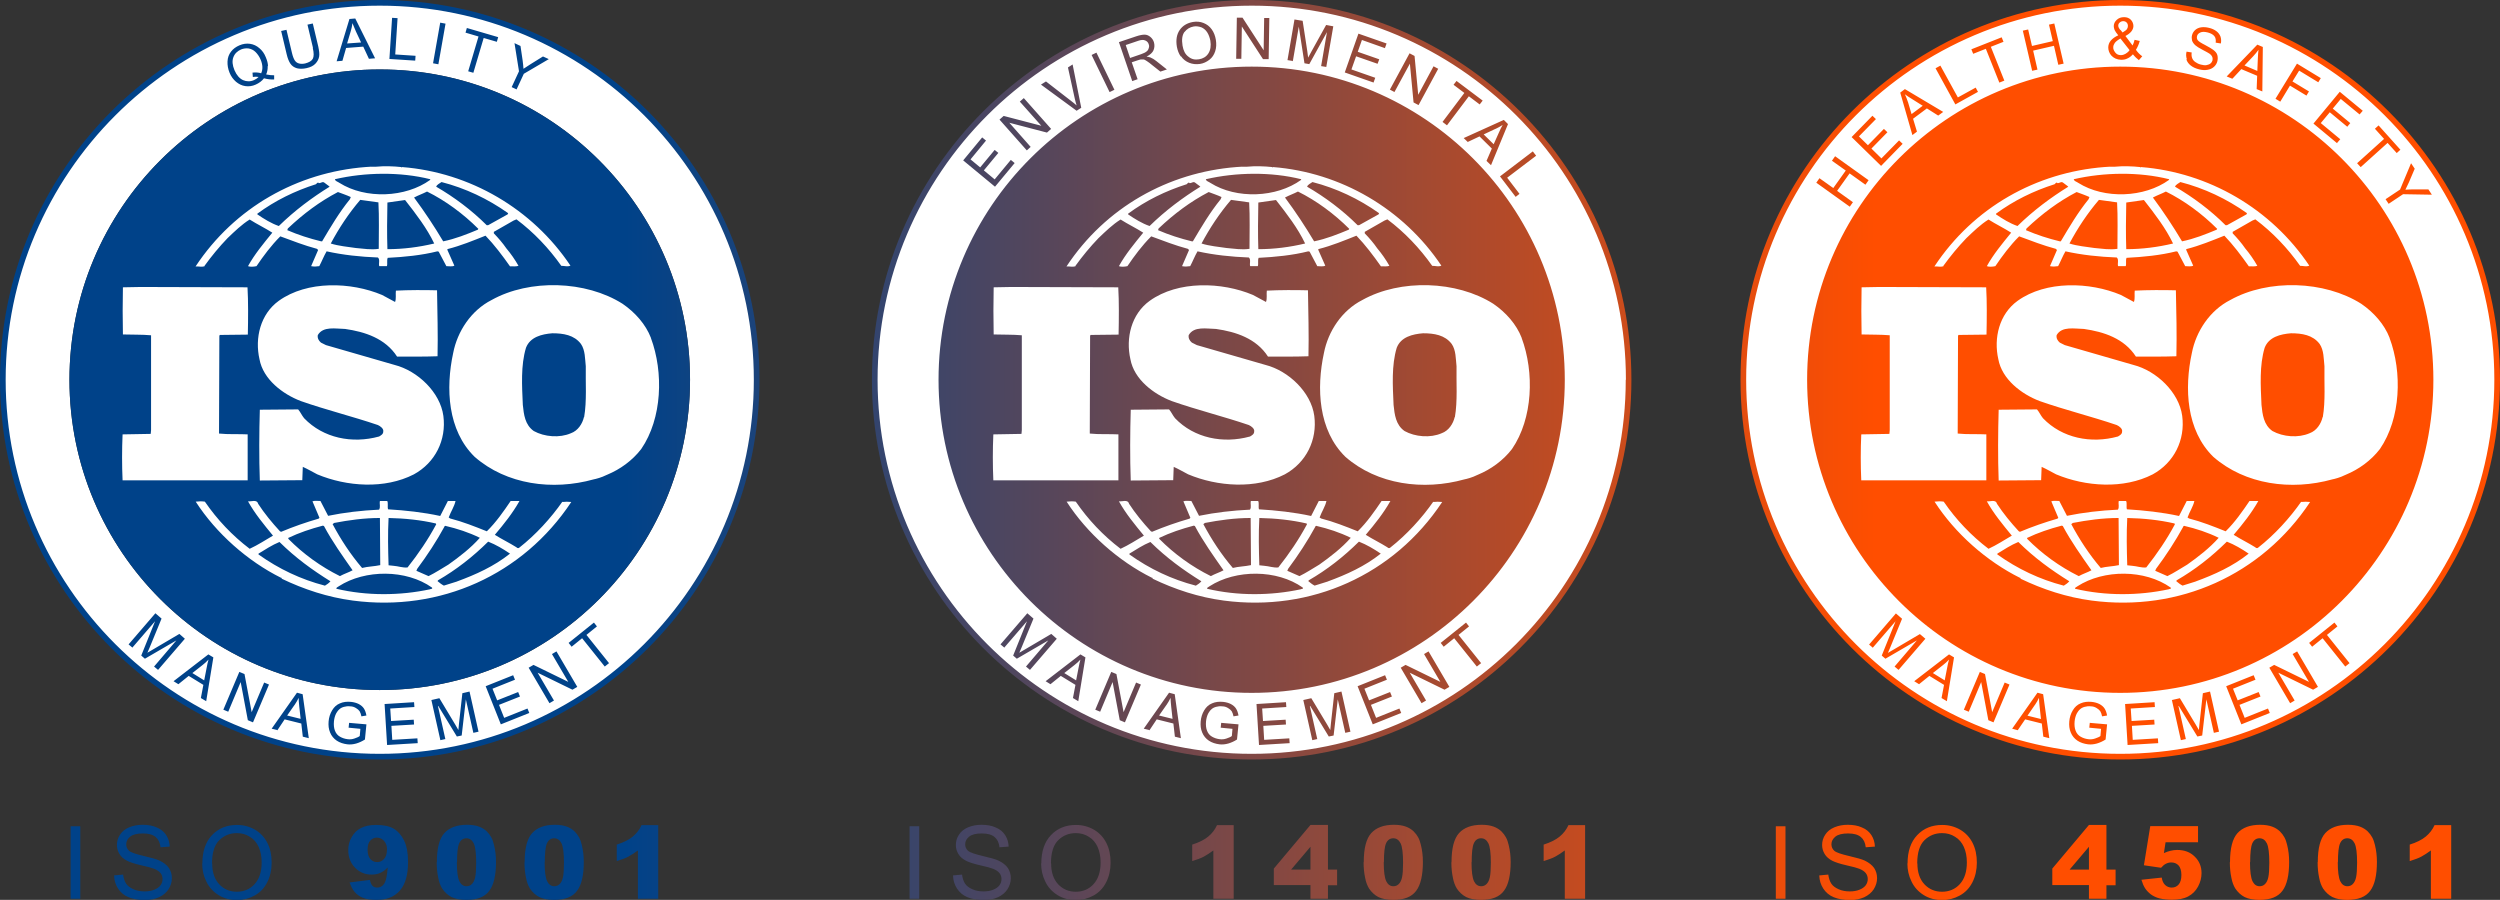
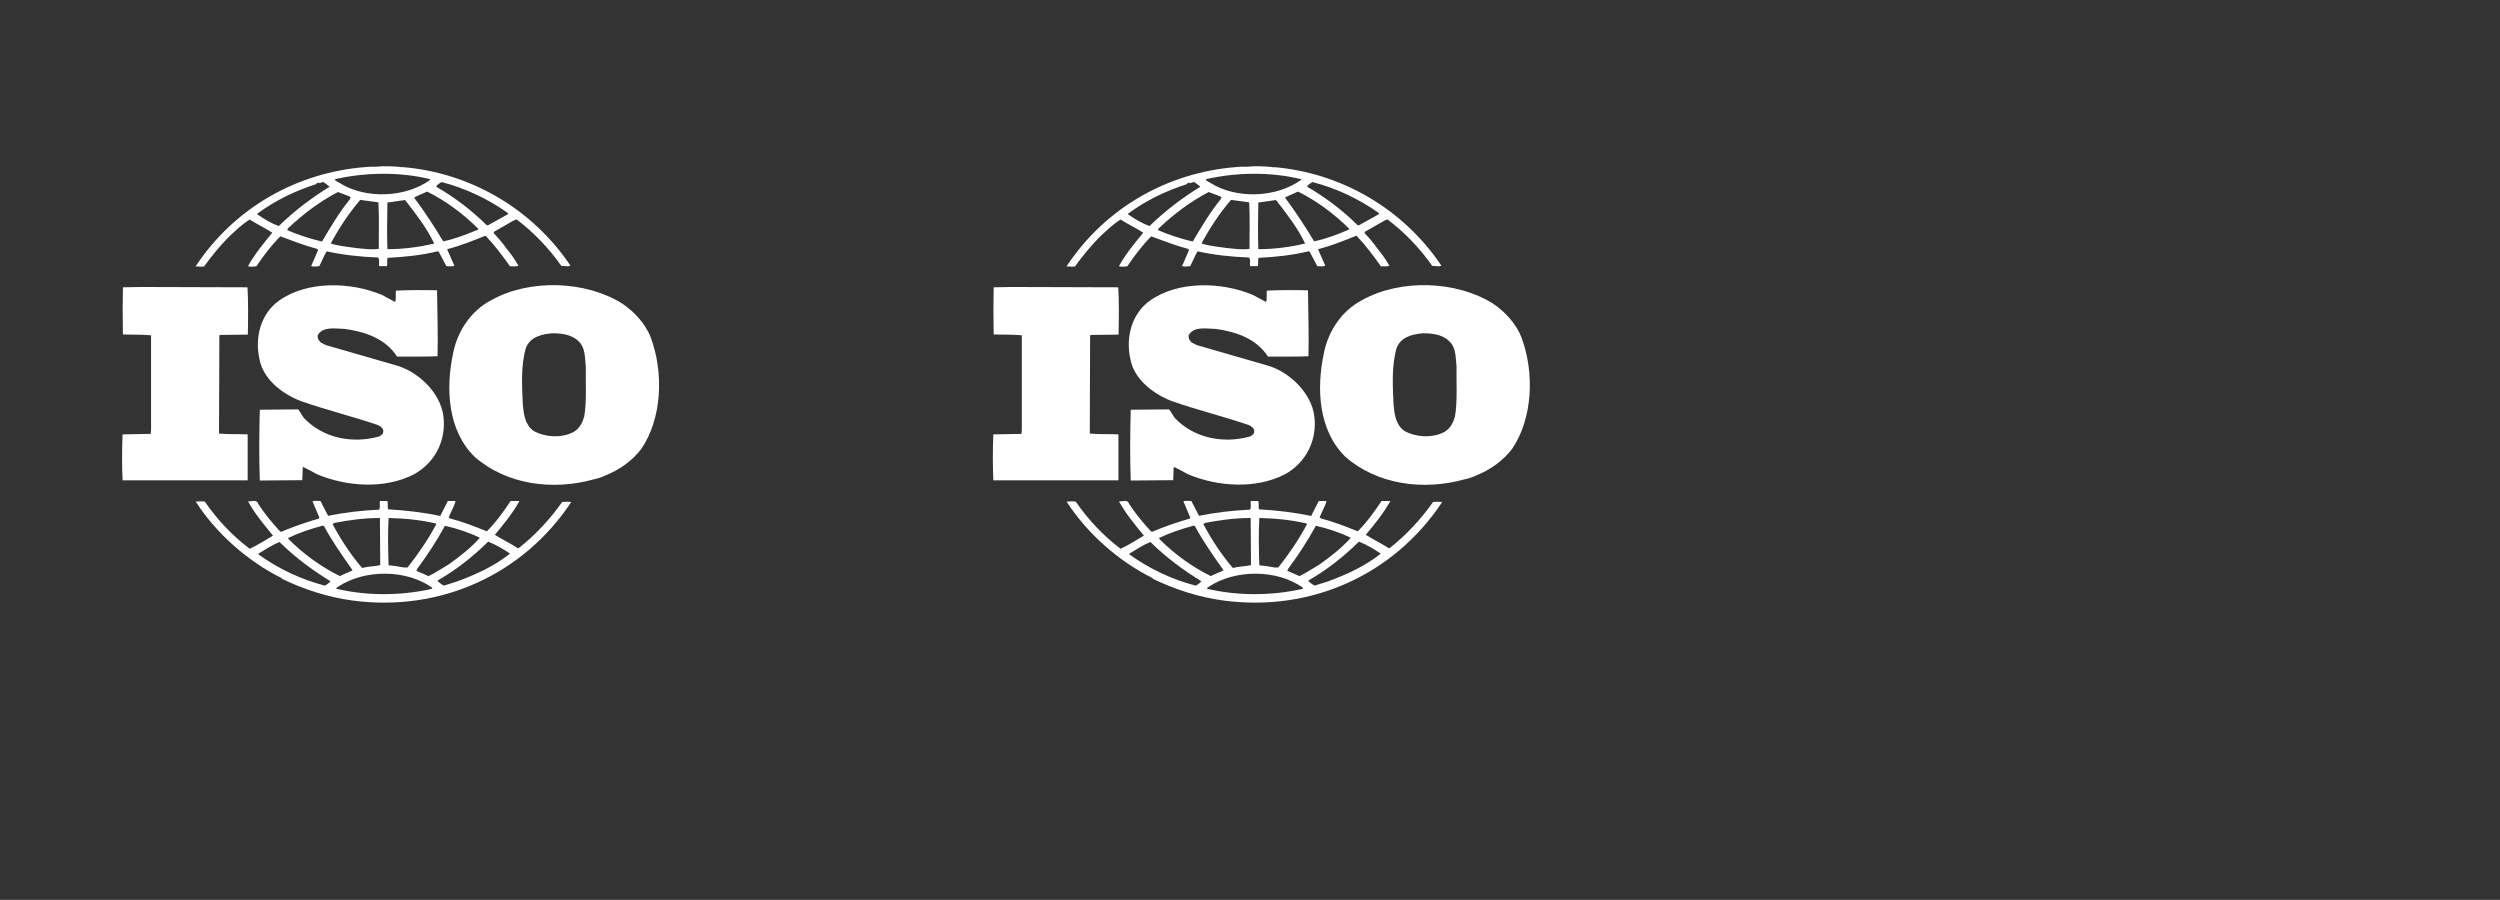
<svg xmlns="http://www.w3.org/2000/svg" id="Capa_2" data-name="Capa 2" viewBox="0 0 150.1 54.03">
  <rect x="0" y="0" width="150.1" height="54.03" fill="#333333" stroke="none" />
  <defs>
    <linearGradient id="Degradado_sin_nombre_89" data-name="Degradado sin nombre 89" x1="0" y1="28.98" x2="150.1" y2="28.98" gradientTransform="translate(0 56) scale(1 -1)" gradientUnits="userSpaceOnUse">
      <stop offset="0" stop-color="#004289" />
      <stop offset=".25" stop-color="#004289" />
      <stop offset=".75" stop-color="#ff4e00" />
      <stop offset="1" stop-color="#ff4e00" />
    </linearGradient>
  </defs>
  <g id="Capa_1-2" data-name="Capa 1-2">
    <g>
-       <path d="M22.8.17C10.3.17.17,10.3.17,22.8s10.13,22.63,22.63,22.63,22.63-10.13,22.63-22.63S35.3.17,22.8.17ZM22.8,41.43c-10.29,0-18.63-8.34-18.63-18.63S12.51,4.17,22.8,4.17s18.63,8.34,18.63,18.63-8.34,18.63-18.63,18.63Z" style="fill: #fff; stroke-width: 0px;" />
-       <path d="M75.15.17c-12.5,0-22.63,10.13-22.63,22.63s10.13,22.63,22.63,22.63,22.63-10.13,22.63-22.63S87.65.17,75.15.17ZM75.15,41.43c-10.29,0-18.63-8.34-18.63-18.63s8.34-18.63,18.63-18.63,18.63,8.34,18.63,18.63-8.34,18.63-18.63,18.63Z" style="fill: #fff; stroke-width: 0px;" />
-       <path d="M127.3.17c-12.5,0-22.63,10.13-22.63,22.63s10.13,22.63,22.63,22.63,22.63-10.13,22.63-22.63S139.8.17,127.3.17ZM127.3,41.43c-10.29,0-18.63-8.34-18.63-18.63s8.34-18.63,18.63-18.63,18.63,8.34,18.63,18.63-8.34,18.63-18.63,18.63Z" style="fill: #fff; stroke-width: 0px;" />
-       <path d="M41.43,22.8c0,10.29-8.34,18.63-18.63,18.63S4.17,33.09,4.17,22.8,12.51,4.17,22.8,4.17s18.63,8.34,18.63,18.63ZM45.6,22.8C45.6,10.23,35.37,0,22.8,0S0,10.23,0,22.8s10.23,22.8,22.8,22.8,22.8-10.23,22.8-22.8ZM45.26,22.8c0,12.38-10.07,22.46-22.46,22.46S.34,35.18.34,22.8,10.42.34,22.8.34s22.46,10.07,22.46,22.46ZM41.26,22.8c0,10.18-8.28,18.46-18.46,18.46S4.34,32.98,4.34,22.8,12.62,4.34,22.8,4.34s18.46,8.28,18.46,18.46ZM16.09,3.98c0-.17-.05-.35-.13-.54-.09-.23-.22-.41-.39-.55-.16-.14-.35-.23-.56-.26s-.42,0-.63.09-.38.21-.51.38c-.13.17-.2.36-.21.59-.01.22.03.45.12.67.09.23.23.41.39.55.17.14.35.23.56.26s.42,0,.62-.09.37-.21.5-.38c.22.06.42.08.61.07v-.25c-.14,0-.3-.01-.48-.05.07-.16.1-.33.09-.5h.02ZM15.18,4.62c.12-.02.23-.02.35,0-.08.08-.17.14-.28.19-.23.1-.45.09-.66,0-.21-.1-.38-.29-.51-.59-.13-.31-.15-.57-.07-.78.08-.22.24-.37.46-.47.15-.06.3-.08.46-.06.15.03.29.09.41.21s.22.26.3.44c.14.32.15.61.04.84-.15-.05-.33-.06-.52-.04l.02.25h0ZM18.78,2.88c.07.3.07.52,0,.65s-.23.22-.46.28c-.14.03-.26.03-.37,0s-.19-.09-.25-.18c-.06-.09-.12-.24-.17-.45l-.33-1.39-.32.07.33,1.39c.06.26.14.45.23.58s.22.22.39.27c.16.04.36.04.58-.01.23-.05.41-.14.53-.27s.19-.26.22-.42,0-.35-.05-.6l-.33-1.39-.32.07.33,1.39h-.01ZM20.56,3.65l.22-.77,1.03-.08.34.73.37-.03-1.19-2.39-.35.03-.77,2.54.35-.03ZM21.06,1.87c.05-.16.08-.32.1-.48.05.13.12.3.21.5l.31.66-.84.06s.22-.74.22-.74ZM24.93,3.64l.02-.29-1.22-.08.14-2.18-.33-.02-.16,2.47,1.54.1h0ZM26.32,3.86l.43-2.44-.32-.06-.43,2.44.32.06ZM28.42,4.37l.62-2.09.79.23.08-.28-1.88-.55-.08.28.78.23-.62,2.09s.31.09.31.09ZM31.01,5.38l.44-.95,1.5-.88-.35-.16-.74.46c-.16.1-.31.2-.43.28-.01-.16-.03-.32-.05-.49l-.13-.88-.36-.17.27,1.69-.44.95.3.14h-.01ZM7.94,38.89l1.37-1.59-.83,2.06.22.19,1.89-1.1-1.34,1.57.24.2,1.61-1.87-.33-.29-1.56.92c-.16.09-.28.16-.36.21.03-.08.08-.2.15-.35l.7-1.7-.37-.32-1.61,1.87.24.2h-.02ZM10.71,41.08l.62-.5.88.54-.15.79.32.19.43-2.63-.3-.18-2.09,1.61.29.18ZM12.16,39.93c.13-.1.25-.21.36-.33-.04.13-.08.31-.12.53l-.14.72-.71-.44s.61-.48.61-.48ZM13.7,42.74l.75-1.79.43,2.29.31.13.96-2.27-.29-.12-.75,1.78-.43-2.29-.31-.13-.96,2.27.29.12h0ZM16.65,43.85l.44-.66,1,.25.09.79.36.09-.37-2.64-.34-.09-1.52,2.16.33.08v.02ZM17.69,42.32c.09-.14.18-.28.24-.42,0,.14.02.32.04.54l.08.72-.81-.2.44-.63h0ZM21.64,43.73l-.04.46c-.07.06-.18.1-.32.15s-.28.06-.42.04c-.16-.02-.31-.07-.45-.15s-.24-.2-.3-.36c-.06-.15-.08-.34-.06-.56.02-.18.06-.34.14-.49.05-.08.1-.16.18-.23.07-.07.17-.12.28-.15.11-.03.24-.05.39-.03.12,0,.23.04.33.1s.17.12.22.19c.05.08.08.18.11.31l.3-.05c-.03-.17-.08-.31-.15-.42-.07-.11-.18-.2-.31-.27-.14-.07-.29-.11-.47-.13-.24-.02-.46,0-.66.09-.2.08-.35.22-.47.42-.12.2-.19.42-.21.66-.02.24,0,.46.09.67.08.2.22.37.4.49s.4.19.64.22c.18.02.35,0,.53-.05.17-.05.35-.13.52-.24l.09-.91-1.04-.09-.03.29.72.07v-.03ZM25.08,44.62l-.02-.29-1.51.09-.05-.84,1.36-.08-.02-.29-1.36.08-.05-.75,1.45-.09-.02-.29-1.77.11.15,2.46,1.83-.11h.01ZM26.74,44.38l-.46-2.05,1.15,1.89.29-.06.25-2.17.45,2.01.31-.07-.54-2.41-.43.1-.2,1.8c-.02.18-.03.32-.04.41-.04-.07-.11-.18-.19-.33l-.95-1.58-.48.11.54,2.41.31-.07h0ZM31.78,42.81l-.11-.27-1.4.56-.31-.78,1.26-.5-.11-.27-1.26.5-.28-.7,1.35-.54-.11-.27-1.65.66.91,2.29,1.7-.68h.01ZM33.26,42.06l-.98-1.67,2.09,1.02.29-.17-1.25-2.13-.27.16.98,1.67-2.09-1.02-.29.17,1.25,2.13.27-.16ZM36.57,39.82l-1.36-1.7.63-.51-.18-.23-1.52,1.22.18.23.63-.51,1.36,1.7.25-.2h0ZM75.15,4.17c-10.29,0-18.63,8.34-18.63,18.63s8.34,18.63,18.63,18.63,18.63-8.34,18.63-18.63-8.34-18.63-18.63-18.63ZM97.95,22.8c0-12.57-10.23-22.8-22.8-22.8s-22.8,10.23-22.8,22.8,10.23,22.8,22.8,22.8,22.8-10.23,22.8-22.8ZM97.61,22.8c0,12.38-10.07,22.46-22.46,22.46s-22.46-10.07-22.46-22.46S62.77.34,75.16.34s22.46,10.07,22.46,22.46h-.01ZM93.95,22.8c0-10.37-8.43-18.8-18.8-18.8s-18.8,8.43-18.8,18.8,8.43,18.8,18.8,18.8,18.8-8.43,18.8-18.8ZM93.61,22.8c0,10.18-8.28,18.46-18.46,18.46s-18.46-8.28-18.46-18.46,8.28-18.46,18.46-18.46,18.46,8.28,18.46,18.46ZM60.92,9.79l-.23-.19-.97,1.17-.65-.54.87-1.05-.22-.18-.87,1.05-.58-.48.93-1.13-.23-.19-1.14,1.38,1.91,1.58s1.18-1.42,1.18-1.42ZM61.89,8.83l-1.29-1.46,2.26.59.25-.22-1.64-1.85-.24.21,1.29,1.45-2.26-.59-.25.22,1.64,1.85.23-.21h.01ZM64.92,6.48l-.52-2.61-.28.18.41,1.87c.03.14.07.28.11.41-.1-.09-.21-.18-.33-.27l-1.51-1.17-.3.19,2.14,1.57.28-.18h0ZM66.91,5.39l-1.08-2.23-.29.14,1.08,2.23.29-.14ZM68.31,4.78l-.36-1.04.36-.12c.08-.03.14-.04.18-.05.05,0,.11,0,.16,0,.06,0,.13.05.21.1s.2.14.33.25l.48.38.39-.13-.63-.5c-.12-.1-.24-.17-.36-.22-.06-.02-.13-.04-.23-.05.21-.11.36-.24.42-.39s.07-.31.02-.48c-.04-.13-.12-.24-.22-.32s-.21-.13-.34-.13c-.12,0-.29.03-.5.1l-1.04.35.8,2.34.31-.11h.02ZM67.6,2.7l.74-.25c.17-.06.31-.07.42-.02.1.04.18.12.21.23.03.08.03.15,0,.23-.02.08-.06.15-.13.2-.07.06-.18.11-.32.16l-.67.23-.26-.77h.01ZM70.91,3.38c.12.18.29.31.49.39s.41.1.64.07c.21-.03.4-.12.57-.25.17-.13.28-.3.35-.51s.08-.44.04-.69c-.04-.24-.12-.45-.25-.63s-.29-.3-.49-.38c-.2-.08-.41-.1-.64-.06-.34.06-.61.22-.79.48s-.24.6-.17,1.01c.04.21.11.41.24.59v-.02ZM71.12,1.92c.14-.18.32-.29.55-.33.16-.03.31,0,.46.05.14.06.26.16.35.3.09.14.15.31.19.5.05.31.01.57-.12.77s-.32.31-.56.35-.45,0-.64-.16c-.19-.14-.3-.36-.35-.66-.06-.37-.02-.64.12-.83h0ZM74.53,3.53l.03-1.94,1.27,1.96h.34l.04-2.47h-.31l-.03,1.94-1.27-1.96h-.34l-.04,2.47h.31ZM77.62,3.68l.36-2.08.34,2.2.29.05,1.06-1.92-.35,2.04.31.05.42-2.44-.43-.08-.88,1.59c-.09.16-.15.28-.2.37-.01-.08-.03-.21-.05-.38l-.28-1.83-.49-.08-.42,2.44.31.05v.02ZM82.47,4.95l.1-.28-1.43-.5.28-.79,1.29.45.1-.27-1.29-.45.25-.71,1.38.49.1-.28-1.69-.59-.82,2.33,1.74.61h0ZM83.72,5.53l.93-1.71.22,2.33.3.16,1.18-2.18-.28-.15-.92,1.71-.22-2.33-.3-.16-1.18,2.18.28.15h-.01ZM86.88,7.52l1.31-1.74.65.49.18-.23-1.57-1.18-.18.23.65.49-1.31,1.74.26.2h0ZM88.11,8.53l.72-.34.74.73-.32.74.27.26,1.02-2.47-.25-.25-2.41,1.09.25.24h-.02ZM89.79,7.74c.15-.07.29-.15.43-.24-.07.12-.15.28-.24.49l-.3.67-.6-.59.7-.33h.01ZM91,11.82l.23-.18-.74-.97,1.74-1.32-.2-.26-1.97,1.5s.94,1.23.94,1.23ZM60.29,38.89l1.37-1.59-.83,2.06.22.19,1.89-1.1-1.34,1.57.24.2,1.61-1.87-.33-.29-1.56.92c-.16.09-.28.16-.36.21.03-.08.08-.2.15-.35l.7-1.7-.37-.32-1.61,1.87.24.2h-.02ZM63.07,41.08l.62-.5.88.54-.15.79.32.19.43-2.63-.3-.18-2.09,1.61s.29.18.29.18ZM64.51,39.93c.13-.1.25-.21.36-.33-.04.13-.08.31-.12.53l-.14.72-.71-.44.61-.48ZM66.05,42.74l.75-1.79.43,2.29.31.13.96-2.27-.29-.12-.75,1.78-.43-2.29-.31-.13-.96,2.27.29.12h0ZM69.01,43.85l.44-.66,1,.25.09.79.36.09-.37-2.64-.34-.09-1.52,2.16.33.08v.02ZM70.04,42.32c.09-.14.18-.28.24-.42,0,.14.02.32.04.54l.08.72-.81-.2.44-.63h0ZM74,43.73l-.04.46c-.07.06-.18.1-.32.15s-.28.06-.42.04c-.16-.02-.31-.07-.45-.15s-.24-.2-.3-.36c-.06-.15-.08-.34-.06-.56.02-.18.06-.34.14-.49.05-.08.1-.16.18-.23.07-.07.17-.12.28-.15.11-.03.24-.05.39-.03.12,0,.23.04.33.1s.17.12.22.19c.05.08.08.18.11.31l.3-.05c-.03-.17-.08-.31-.15-.42-.07-.11-.18-.2-.31-.27-.14-.07-.29-.11-.47-.13-.24-.02-.46,0-.66.09-.2.08-.35.22-.47.42-.12.2-.19.42-.21.66s0,.46.09.67c.08.2.22.37.4.49s.4.19.64.22c.18.02.35,0,.53-.05.17-.05.35-.13.52-.24l.09-.91-1.04-.09-.03.29.72.07v-.03ZM77.43,44.62l-.02-.29-1.51.09-.05-.84,1.36-.08-.02-.29-1.36.08-.05-.75,1.45-.09-.02-.29-1.77.11.15,2.46,1.83-.11h0ZM79.09,44.38l-.46-2.05,1.15,1.89.29-.06.25-2.17.45,2.01.31-.07-.54-2.41-.43.1-.2,1.8c-.02.18-.03.32-.04.41-.04-.07-.11-.18-.19-.33l-.95-1.58-.48.11.54,2.41.31-.07h0ZM84.13,42.81l-.11-.27-1.4.56-.31-.78,1.26-.5-.11-.27-1.26.5-.28-.7,1.35-.54-.11-.27-1.65.66.91,2.29,1.7-.68h.01ZM85.62,42.06l-.98-1.67,2.09,1.02.29-.17-1.25-2.13-.27.16.98,1.67-2.09-1.02-.29.17,1.25,2.13.27-.16ZM88.93,39.82l-1.36-1.7.63-.51-.18-.23-1.52,1.22.18.23.63-.51,1.36,1.7.25-.2h.01ZM127.3,4.17c-10.29,0-18.63,8.34-18.63,18.63s8.34,18.63,18.63,18.63,18.63-8.34,18.63-18.63-8.34-18.63-18.63-18.63ZM150.1,22.8c0-12.57-10.23-22.8-22.8-22.8s-22.8,10.23-22.8,22.8,10.23,22.8,22.8,22.8,22.8-10.23,22.8-22.8ZM149.76,22.8c0,12.38-10.07,22.46-22.46,22.46s-22.46-10.07-22.46-22.46S114.92.34,127.3.34s22.46,10.07,22.46,22.46h0ZM146.1,22.8c0-10.37-8.43-18.8-18.8-18.8s-18.8,8.43-18.8,18.8,8.43,18.8,18.8,18.8,18.8-8.43,18.8-18.8ZM145.76,22.8c0,10.18-8.28,18.46-18.46,18.46s-18.46-8.28-18.46-18.46,8.28-18.46,18.46-18.46,18.46,8.28,18.46,18.46ZM111.25,12.14l-.95-.68.75-1.05.95.68.19-.27-2.01-1.44-.19.27.83.59-.75,1.05-.83-.59-.19.27,2.01,1.44s.19-.27.19-.27ZM114.23,8.63l-.21-.2-1.06,1.08-.6-.59.96-.98-.21-.2-.96.98-.54-.53,1.02-1.04-.21-.2-1.25,1.28,1.77,1.73,1.29-1.32h0ZM115.09,7.89l-.23-.76.83-.62.68.43.3-.22-2.3-1.37-.28.21.73,2.55.28-.21h-.01ZM114.55,6.12c-.05-.16-.11-.31-.18-.46.11.08.26.19.45.3l.62.39-.67.5-.22-.74h0ZM118.76,5.52l-.14-.26-1.07.59-1.05-1.91-.29.16,1.19,2.17,1.35-.75h.01ZM120.34,4.84l-.81-2.03.76-.3-.11-.27-1.82.72.11.27.76-.3.81,2.03s.3-.12.3-.12ZM122.33,4.18l-.26-1.14,1.25-.29.26,1.14.32-.07-.56-2.41-.32.07.23.99-1.25.29-.23-.99-.32.07.56,2.41.32-.07ZM128.41,3.62l.21-.24c-.14-.1-.27-.23-.38-.39.09-.14.17-.31.23-.53l-.31-.07c-.03.13-.07.24-.12.34l-.43-.57c.31-.16.47-.36.48-.59,0-.14-.05-.27-.15-.38-.11-.11-.24-.16-.41-.16-.18,0-.32.05-.44.16s-.18.24-.18.38c0,.07.02.15.05.23.04.08.11.19.22.32-.2.09-.35.2-.45.32s-.15.26-.15.41c0,.17.06.33.17.47.15.17.35.26.6.27.14,0,.27-.02.38-.08.12-.05.23-.14.33-.25.13.16.25.27.37.36h-.02ZM127.61,3.23c-.1.06-.19.08-.28.08-.15,0-.26-.06-.34-.17-.08-.11-.12-.21-.11-.31,0-.08.03-.16.09-.25.06-.08.17-.17.34-.27l.55.7c-.06.09-.14.16-.24.22h-.01ZM127.3,1.8s-.07-.09-.09-.14c-.02-.04-.03-.08-.03-.12,0-.08.03-.14.09-.19s.12-.08.21-.08c.08,0,.15.03.2.08.05.05.08.12.08.21,0,.07-.02.13-.06.19-.04.06-.13.12-.26.2l-.13-.16h-.01ZM131.27,3.57c.05.15.14.27.27.37.13.1.3.18.52.23.17.04.33.05.49.02s.28-.09.38-.18c.1-.09.17-.21.2-.33.03-.13.03-.25,0-.37s-.12-.22-.25-.32c-.09-.07-.25-.16-.49-.29-.24-.12-.39-.22-.44-.29s-.06-.15-.04-.24c.02-.1.09-.17.2-.22s.25-.05.45,0c.18.05.31.12.39.22.08.1.1.23.08.39l.31.05c.03-.14.02-.28-.02-.41-.05-.13-.13-.24-.25-.33s-.27-.16-.45-.2c-.16-.04-.32-.05-.46-.03-.15.02-.27.08-.36.16s-.16.19-.19.31c-.03.11-.02.22,0,.32.03.1.1.2.2.29.08.07.22.16.43.27.21.11.34.18.4.22.09.06.15.13.18.2s.03.14.02.21c-.02.07-.06.14-.12.19s-.14.08-.24.1-.21,0-.33-.03c-.14-.03-.25-.09-.35-.16-.1-.07-.16-.16-.19-.25s-.04-.2-.02-.32l-.31-.05c-.04.16-.03.32.02.46h-.02ZM134.03,4.73l.54-.58.95.4-.03.8.34.14.03-2.67-.33-.14-1.84,1.91.32.13h.02ZM135.29,3.37c.11-.12.22-.25.31-.38-.02.14-.03.32-.04.54l-.03.73-.77-.33.53-.56ZM136.91,6.1l.58-.96.99.6.15-.25-.99-.6.4-.65,1.15.7.15-.25-1.43-.87-1.29,2.11.28.17h.01ZM140.32,8.58l.19-.22-1.17-.97.54-.65,1.05.87.18-.22-1.05-.87.48-.58,1.13.93.19-.22-1.38-1.14-1.58,1.91,1.42,1.18v-.02ZM141.73,10.04l1.62-1.46.55.61.22-.2-1.31-1.46-.22.2.55.61-1.62,1.46.22.24h-.01ZM143.41,12.24l.87-.58,1.73.03-.21-.32h-.87c-.19,0-.36.01-.51.02.07-.14.14-.29.21-.44l.35-.82-.22-.33-.66,1.58-.87.58.18.27h0ZM112.44,38.89l1.37-1.59-.83,2.06.22.19,1.89-1.1-1.34,1.57.24.2,1.61-1.87-.33-.28-1.56.92c-.16.09-.28.16-.36.21.03-.08.08-.2.15-.35l.7-1.7-.37-.32-1.61,1.87.24.2h-.02ZM115.22,41.08l.62-.5.88.54-.15.79.32.19.43-2.63-.3-.18-2.09,1.61.29.18ZM116.66,39.93c.13-.1.25-.21.36-.33-.04.13-.08.31-.12.53l-.14.72-.71-.44.61-.48ZM118.2,42.74l.75-1.79.43,2.29.31.13.96-2.27-.29-.12-.75,1.78-.43-2.29-.31-.13-.96,2.27.29.12h0ZM121.14,43.85l.45-.66,1,.25.09.79.36.09-.37-2.64-.34-.09-1.52,2.16.33.09h0ZM122.18,42.32c.09-.14.18-.28.24-.42,0,.14.02.32.04.54l.08.73-.81-.2.44-.64h0ZM126.15,43.73l-.04.46c-.07.06-.18.1-.32.15s-.28.06-.42.04c-.16-.02-.31-.07-.45-.15s-.24-.2-.3-.36c-.06-.15-.08-.34-.06-.56.02-.18.06-.34.14-.49.05-.08.1-.16.18-.23.07-.07.17-.12.28-.15.11-.03.24-.05.39-.03.12,0,.23.04.33.1s.17.12.22.19c.05.08.08.18.11.31l.3-.05c-.03-.17-.08-.31-.15-.42-.07-.11-.18-.2-.31-.27-.14-.07-.29-.11-.47-.13-.24-.02-.46,0-.66.09-.2.08-.35.22-.47.42-.12.2-.19.42-.21.66s0,.46.09.67c.08.2.22.37.4.49s.4.19.64.22c.18.02.35,0,.53-.05.17-.05.35-.13.52-.24l.09-.91-1.04-.09-.03.29.72.07v-.03ZM129.58,44.62l-.02-.29-1.51.09-.05-.84,1.36-.08-.02-.29-1.36.08-.05-.75,1.45-.09-.02-.29-1.77.11.15,2.46,1.83-.11h.01ZM131.24,44.38l-.46-2.05,1.15,1.89.29-.06.25-2.17.45,2.01.31-.07-.54-2.41-.43.1-.2,1.8c-.02.18-.03.32-.04.41-.04-.07-.11-.18-.19-.33l-.95-1.58-.48.11.54,2.41.31-.07h0ZM136.28,42.81l-.11-.27-1.4.56-.31-.78,1.26-.5-.11-.27-1.26.5-.28-.7,1.35-.54-.11-.27-1.65.66.91,2.29,1.7-.68h0ZM137.77,42.06l-.98-1.67,2.09,1.02.29-.17-1.25-2.13-.27.16.98,1.67-2.09-1.02-.29.17,1.25,2.13.27-.16ZM141.07,39.82l-1.36-1.7.63-.51-.18-.23-1.52,1.22.18.23.63-.51,1.36,1.7.25-.2h0ZM106.62,53.96v-4.35h.58v4.35h-.58ZM109.23,52.56l.54-.05c.03.22.09.4.18.54.09.14.24.25.44.34.2.09.42.13.67.13.22,0,.41-.03.58-.1s.29-.15.38-.27c.08-.11.12-.24.12-.37s-.04-.26-.12-.36-.21-.19-.39-.26c-.12-.05-.38-.12-.78-.21s-.68-.19-.84-.27c-.21-.11-.36-.24-.46-.41s-.15-.34-.15-.54c0-.22.06-.43.19-.62.12-.19.31-.34.55-.44.24-.1.51-.15.8-.15.32,0,.61.05.85.16.25.1.44.26.57.46s.2.43.21.69l-.55.04c-.03-.28-.13-.48-.3-.62s-.42-.21-.76-.21-.6.06-.76.19-.24.28-.24.46c0,.16.06.29.17.39s.4.2.87.31.79.2.96.28c.25.12.44.27.56.44.12.18.18.39.18.62s-.07.45-.2.66c-.13.2-.32.36-.57.48-.25.11-.53.17-.84.17-.39,0-.72-.06-.99-.17-.27-.11-.48-.29-.63-.52-.15-.23-.23-.49-.24-.78h0ZM114.53,51.84c0-.72.19-1.29.58-1.7s.89-.61,1.5-.61c.4,0,.76.1,1.09.29.32.19.57.46.74.8s.25.73.25,1.17-.09.84-.27,1.19-.43.61-.76.79-.68.27-1.06.27c-.41,0-.78-.1-1.1-.3s-.57-.47-.73-.81c-.17-.34-.25-.7-.25-1.09h.01ZM115.12,51.85c0,.52.14.94.42,1.24s.64.45,1.06.45.79-.15,1.07-.46c.28-.31.42-.74.42-1.3,0-.35-.06-.66-.18-.93-.12-.26-.29-.47-.53-.61-.23-.15-.49-.22-.78-.22-.41,0-.76.14-1.05.42s-.44.75-.44,1.4h.01ZM125.42,53.14h-2.2v-.99l2.2-2.62h1.05v2.68h.55v.94h-.55v.81h-1.05v-.81h0ZM125.42,52.21v-1.37l-1.16,1.37h1.16ZM129.1,49.6h2.87v.97h-1.95l-.1.65c.13-.06.27-.11.4-.14.13-.03.26-.05.39-.05.44,0,.79.13,1.06.4.27.26.41.59.41.99,0,.28-.07.55-.21.81-.14.26-.34.46-.59.59-.26.14-.58.2-.98.2-.29,0-.53-.03-.74-.08-.2-.05-.38-.14-.52-.24-.14-.11-.26-.23-.35-.37-.09-.14-.16-.31-.22-.51l1.22-.13c.03.2.1.35.21.45s.24.15.39.15c.17,0,.31-.06.42-.19s.16-.32.16-.57-.06-.45-.17-.57-.26-.18-.44-.18c-.12,0-.23.03-.34.09-.08.04-.17.12-.27.23l-1.03-.15.38-2.34h0ZM133.89,51.76c0-.83.15-1.41.45-1.74s.75-.5,1.36-.5c.29,0,.53.04.72.11s.34.17.46.28c.12.12.21.24.28.37.07.13.12.28.16.45.08.32.12.66.12,1.02,0,.79-.13,1.37-.4,1.73-.27.37-.73.55-1.38.55-.37,0-.66-.06-.89-.17-.23-.12-.41-.29-.56-.51-.1-.16-.19-.38-.24-.66-.06-.28-.09-.59-.09-.92h0ZM135.09,51.77c0,.55.05.93.15,1.14.1.2.24.3.43.3.12,0,.23-.04.32-.13s.16-.22.2-.41.06-.48.06-.87c0-.58-.05-.97-.15-1.17-.1-.2-.25-.3-.44-.3s-.34.1-.43.3-.13.58-.13,1.13h0ZM139.16,51.76c0-.83.15-1.41.45-1.74s.75-.5,1.36-.5c.29,0,.53.04.72.11s.34.17.46.28c.12.12.21.24.28.37.07.13.12.28.16.45.08.32.12.66.12,1.02,0,.79-.13,1.37-.4,1.73-.27.37-.73.55-1.38.55-.37,0-.66-.06-.89-.17-.23-.12-.41-.29-.56-.51-.1-.16-.19-.38-.24-.66-.06-.28-.09-.59-.09-.92h0ZM140.36,51.77c0,.55.05.93.15,1.14.1.2.24.3.43.3.12,0,.23-.04.32-.13s.16-.22.2-.41.06-.48.06-.87c0-.58-.05-.97-.15-1.17-.1-.2-.25-.3-.44-.3s-.34.1-.43.3-.13.58-.13,1.13h0ZM147.17,49.53v4.43h-1.22v-2.9c-.2.15-.39.27-.57.37s-.42.18-.7.27v-.99c.41-.13.73-.29.96-.48.23-.19.41-.42.53-.69h1ZM54.61,53.96v-4.35h.58v4.35h-.58ZM57.22,52.56l.54-.05c.03.22.09.4.18.54s.24.25.44.34c.2.09.42.13.67.13.22,0,.41-.03.58-.1.17-.07.29-.15.38-.27.08-.11.12-.24.12-.37s-.04-.26-.12-.36-.21-.19-.39-.26c-.12-.05-.38-.12-.78-.21s-.68-.19-.84-.27c-.21-.11-.36-.24-.46-.41s-.15-.34-.15-.54c0-.22.06-.43.19-.62.12-.19.31-.34.55-.44.24-.1.51-.15.8-.15.32,0,.61.05.85.16.25.1.44.26.57.46s.2.43.21.69l-.55.04c-.03-.28-.13-.48-.3-.62s-.42-.21-.76-.21-.6.06-.76.19-.24.28-.24.46c0,.16.06.29.17.39.11.1.4.2.87.31.47.11.79.2.96.28.25.12.44.27.56.44.12.18.18.39.18.62s-.07.45-.2.66c-.13.2-.32.36-.57.48-.25.11-.53.17-.84.17-.39,0-.72-.06-.99-.17-.27-.11-.48-.29-.63-.52s-.23-.49-.24-.78h0ZM62.52,51.84c0-.72.19-1.29.58-1.7.39-.41.89-.61,1.5-.61.4,0,.76.1,1.09.29.32.19.57.46.74.8s.25.73.25,1.17-.09.84-.27,1.19-.43.61-.76.79-.68.27-1.06.27c-.41,0-.78-.1-1.1-.3s-.57-.47-.73-.81c-.17-.34-.25-.7-.25-1.09h0ZM63.11,51.85c0,.52.14.94.42,1.24s.64.45,1.06.45.79-.15,1.07-.46c.28-.31.42-.74.42-1.3,0-.35-.06-.66-.18-.93-.12-.26-.29-.47-.53-.61-.23-.15-.49-.22-.78-.22-.41,0-.76.14-1.05.42s-.44.75-.44,1.4h.01ZM74.07,49.53v4.43h-1.22v-2.9c-.2.15-.39.27-.57.37s-.42.18-.7.27v-.99c.41-.13.73-.29.96-.48.23-.19.41-.42.53-.69h1ZM78.68,53.14h-2.2v-.99l2.2-2.62h1.05v2.68h.55v.94h-.55v.81h-1.05v-.81h0ZM78.68,52.21v-1.37l-1.16,1.37h1.16ZM81.88,51.76c0-.83.15-1.41.45-1.74s.75-.5,1.36-.5c.29,0,.53.04.72.11s.34.17.46.28c.12.12.21.24.28.37.07.13.12.28.16.45.08.32.12.66.12,1.02,0,.79-.13,1.37-.4,1.73-.27.37-.73.55-1.38.55-.37,0-.66-.06-.89-.17-.23-.12-.41-.29-.56-.51-.1-.16-.19-.38-.24-.66-.06-.28-.09-.59-.09-.92h0ZM83.08,51.77c0,.55.05.93.15,1.14.1.2.24.3.43.3.12,0,.23-.04.32-.13s.16-.22.2-.41.06-.48.06-.87c0-.58-.05-.97-.15-1.17-.1-.2-.25-.3-.44-.3s-.34.1-.43.3c-.09.2-.13.58-.13,1.13h0ZM87.15,51.76c0-.83.15-1.41.45-1.74s.75-.5,1.36-.5c.29,0,.53.04.72.11s.34.17.46.28c.12.12.21.24.28.37.07.13.12.28.16.45.08.32.12.66.12,1.02,0,.79-.13,1.37-.4,1.73-.27.37-.73.55-1.38.55-.37,0-.66-.06-.89-.17-.23-.12-.41-.29-.56-.51-.1-.16-.19-.38-.24-.66-.06-.28-.09-.59-.09-.92h0ZM88.35,51.77c0,.55.05.93.15,1.14.1.2.24.3.43.3.12,0,.23-.04.32-.13s.16-.22.2-.41.06-.48.06-.87c0-.58-.05-.97-.15-1.17-.1-.2-.25-.3-.44-.3s-.34.1-.43.3c-.09.2-.13.58-.13,1.13h0ZM95.17,49.53v4.43h-1.22v-2.9c-.2.15-.39.27-.57.37s-.42.18-.7.27v-.99c.41-.13.73-.29.96-.48.23-.19.41-.42.53-.69h1ZM4.24,53.96v-4.35h.58v4.35h-.58ZM6.85,52.56l.54-.05c.03.22.09.4.18.54.09.14.24.25.44.34s.42.13.67.13c.22,0,.41-.03.58-.1s.29-.15.38-.27c.08-.11.12-.24.12-.37s-.04-.26-.12-.36-.21-.19-.39-.26c-.12-.05-.38-.12-.78-.21s-.68-.19-.84-.27c-.21-.11-.36-.24-.46-.41s-.15-.34-.15-.54c0-.22.06-.43.19-.62.12-.19.31-.34.55-.44.24-.1.51-.15.8-.15.32,0,.61.05.85.16.25.1.44.26.57.46s.2.43.21.69l-.55.04c-.03-.28-.13-.48-.3-.62s-.42-.21-.76-.21-.6.06-.76.19-.24.28-.24.46c0,.16.06.29.17.39s.4.2.87.31.79.2.96.28c.25.12.44.27.56.44.12.18.18.39.18.62s-.07.45-.2.66c-.13.2-.32.36-.57.48-.25.11-.53.17-.84.17-.39,0-.72-.06-.99-.17-.27-.11-.48-.29-.63-.52s-.23-.49-.24-.78h0ZM12.15,51.84c0-.72.19-1.29.58-1.7s.89-.61,1.5-.61c.4,0,.76.1,1.09.29.32.19.57.46.74.8s.25.73.25,1.17-.09.84-.27,1.19-.43.61-.76.79-.68.27-1.06.27c-.41,0-.78-.1-1.1-.3s-.57-.47-.73-.81c-.17-.34-.25-.7-.25-1.09h.01ZM12.74,51.85c0,.52.14.94.42,1.24s.64.45,1.06.45.79-.15,1.07-.46c.28-.31.42-.74.42-1.3,0-.35-.06-.66-.18-.93-.12-.26-.29-.47-.53-.61-.23-.15-.49-.22-.78-.22-.41,0-.76.14-1.05.42s-.44.75-.44,1.4h.01ZM21.01,52.98l1.2-.15c.03.17.09.29.16.36s.17.1.28.1c.19,0,.35-.1.45-.29.08-.14.14-.45.18-.92-.14.15-.29.26-.45.33-.15.07-.33.1-.53.1-.39,0-.72-.14-.99-.42s-.4-.63-.4-1.05c0-.29.07-.55.21-.79s.32-.42.56-.54c.24-.12.54-.18.9-.18.44,0,.79.07,1.05.22s.47.39.63.71c.16.33.24.76.24,1.29,0,.79-.17,1.36-.5,1.73s-.79.55-1.38.55c-.35,0-.62-.04-.82-.12s-.37-.2-.5-.35-.23-.35-.31-.58h.02ZM23.24,51.04c0-.24-.06-.42-.18-.55s-.26-.2-.43-.2c-.16,0-.29.06-.4.18s-.16.3-.16.54.05.43.16.56.25.19.41.19.31-.06.42-.19c.11-.12.17-.3.17-.53h.01ZM26.23,51.76c0-.83.15-1.41.45-1.74s.75-.5,1.36-.5c.29,0,.53.04.72.11.19.07.34.17.46.28.12.12.21.24.28.37.07.13.12.28.16.45.08.32.12.66.12,1.02,0,.79-.13,1.37-.4,1.73-.27.37-.73.55-1.38.55-.37,0-.66-.06-.89-.17-.23-.12-.41-.29-.56-.51-.1-.16-.19-.38-.24-.66-.06-.28-.09-.59-.09-.92h0ZM27.43,51.77c0,.55.05.93.15,1.14.1.2.24.3.43.3.12,0,.23-.04.32-.13s.16-.22.2-.41.06-.48.06-.87c0-.58-.05-.97-.15-1.17-.1-.2-.25-.3-.44-.3s-.34.1-.43.3-.13.58-.13,1.13h-.01ZM31.5,51.76c0-.83.15-1.41.45-1.74.3-.33.75-.5,1.36-.5.29,0,.53.04.72.11.19.07.34.17.46.28.12.12.21.24.28.37.07.13.12.28.16.45.08.32.12.66.12,1.02,0,.79-.13,1.37-.4,1.73-.27.37-.73.55-1.38.55-.37,0-.66-.06-.89-.17-.23-.12-.41-.29-.56-.51-.1-.16-.19-.38-.24-.66-.06-.28-.09-.59-.09-.92h.01ZM32.7,51.77c0,.55.05.93.15,1.14.1.2.24.3.43.3.12,0,.23-.04.32-.13s.16-.22.2-.41.06-.48.06-.87c0-.58-.05-.97-.15-1.17-.1-.2-.25-.3-.44-.3s-.34.1-.43.3-.13.58-.13,1.13h-.01ZM39.52,49.53v4.43h-1.22v-2.9c-.2.15-.39.27-.57.37s-.42.18-.7.27v-.99c.41-.13.73-.29.96-.48s.41-.42.53-.69h1Z" style="fill: url(#Degradado_sin_nombre_89); stroke-width: 0px;" />
      <path d="M39.08,20.28c-.31-.8-.94-1.52-1.7-2.04-2.21-1.4-5.58-1.5-7.86-.23-1.24.63-2.06,1.89-2.31,3.18-.46,2.12-.34,4.65,1.29,6.24,1.91,1.67,4.68,2.04,7.15,1.35.12-.02.49-.12.74-.25l.07-.03c.77-.32,1.5-.84,2.04-1.54,1.26-1.84,1.35-4.6.58-6.67M35.06,25.04c-.09.4-.36.82-.78.97-.68.3-1.6.22-2.23-.13-.53-.37-.6-.99-.66-1.57-.05-1.15-.13-2.37.19-3.43.25-.65.95-.82,1.58-.87.66,0,1.31.1,1.72.64.26.38.24.89.29,1.34-.02.95.07,2.09-.1,3.06M14.89,26.08c-.56-.03-1.19.01-1.74-.05l.02-5.87.03-.05,1.68-.02c.02-.95.03-1.98-.02-2.84l-6.42-.02-1.06.02c-.02.89-.02,1.92,0,2.83.58.02,1.12,0,1.69.05v5.69l-.02.23-1.69.03c-.04.92-.04,1.84,0,2.76h7.51v-2.76h.02ZM33.78,30.1c-.71,1.02-1.62,2.01-2.6,2.78-.04.05-.14.03-.17-.02-.43-.27-.89-.49-1.3-.75.55-.65,1.07-1.3,1.48-2.03h-.53c-.42.62-.87,1.27-1.43,1.82-.75-.3-1.43-.57-2.2-.77l-.09-.06c.12-.34.34-.66.41-.99h-.46l-.46.9c-1-.22-2.11-.34-3.13-.4-.05-.15.02-.37-.05-.5h-.44c-.04.2.05.35-.05.52-1.06.05-2.08.17-3.06.37l-.46-.89c-.17,0-.36-.03-.48.02l.42.99-.05.05c-.76.22-1.51.48-2.25.79l-.07-.03c-.48-.52-.94-1.08-1.31-1.65-.08-.29-.42-.12-.61-.15.41.74.95,1.39,1.5,2.06-.46.27-.92.57-1.4.79-1.04-.79-1.95-1.75-2.69-2.83-.2-.03-.34-.02-.55,0,1.23,1.91,3.13,3.58,5.12,4.57,0,0,0,0,.02,0,.01,0,.05.03.01.05,1.35.65,2.78,1.12,4.29,1.32,5.23.69,10.21-1.54,13.11-5.92-.18-.02-.36-.02-.54,0M26.68,31.6l.05-.03c.73.17,1.43.4,2.08.72-.55.62-1.24,1.15-1.89,1.61-.39.23-.78.49-1.19.69l-.73-.32.05-.12c.61-.82,1.16-1.66,1.64-2.54M23.33,31.1c.97.02,1.94.12,2.84.33l.02.05c-.48.9-1.07,1.77-1.72,2.59-.29.03-.56-.08-.85-.1l-.29-.03c-.03-.99-.05-1.86,0-2.84M20.05,31.4c.89-.17,1.8-.3,2.76-.3l.02,2.83c-.36.08-.75.08-1.09.17-.7-.82-1.28-1.71-1.77-2.63l.09-.07h-.01ZM17.3,32.3c.67-.32,1.36-.55,2.08-.74l.07.02c.49.92,1.11,1.79,1.72,2.66-.24.13-.53.22-.76.35-1.15-.57-2.2-1.33-3.1-2.24v-.05h0ZM19.5,35.16c-1.43-.37-2.76-1-3.98-1.87v-.05c.41-.25.82-.52,1.26-.7.97.96,1.97,1.68,3.06,2.36-.08.1-.22.2-.34.27M25.82,35.38c-1.8.39-3.81.4-5.62-.03-.03-.08.09-.1.14-.15,1.58-1.02,4.05-1.02,5.6.08.05.1-.09.07-.12.1M27.45,34.91l-.8.25c-.14-.07-.26-.17-.38-.27l.03-.05c1.09-.63,2.08-1.4,3.01-2.32.46.18.9.44,1.31.72-.95.76-2.06,1.26-3.18,1.67M12.28,15.96c.42-.58.88-1.14,1.38-1.66.44-.42.85-.82,1.33-1.12.44.28.94.52,1.36.79-.53.65-1.07,1.3-1.46,2.01.12.05.34.04.51,0,.42-.62.88-1.24,1.43-1.79.73.27,1.45.55,2.2.75l.07.07-.42.97c.19.04.31.02.49,0,.15-.28.27-.6.44-.89.99.22,2.03.33,3.08.37.14.12.03.37.08.52h.46c.05-.16-.02-.35.05-.5.99-.05,2.03-.15,2.98-.39l.08.02.46.87c.15,0,.36.04.48-.03l-.43-.97.04-.03c.78-.2,1.51-.5,2.26-.8.53.55,1.02,1.2,1.47,1.84.19,0,.37.02.51-.03-.21-.37-.46-.73-.73-1.05-.22-.32-.48-.62-.75-.9v-.09l1.19-.68.17-.07c1.04.78,1.94,1.73,2.69,2.79.2,0,.37.07.55-.01-2.28-3.41-6.04-5.6-10.11-5.92l-.02.03-.03-.03c-.46-.05-1.02-.07-1.52-.02-.19-.01-.41,0-.63.02-4.08.32-7.85,2.41-10.2,5.97.17-.02.37.05.55-.02M19.35,14.49h-.07c-.7-.17-1.38-.39-2.03-.67l.03-.1c.94-.89,1.92-1.62,3.01-2.19.26.1.51.18.77.3l-.05.13c-.65.8-1.16,1.67-1.67,2.53M22.74,14.94c-.48.07-.9-.01-1.38-.05-.46-.07-1.04-.12-1.5-.27.49-.92,1.07-1.8,1.77-2.62l1.09.15c.05.87.02,1.87.02,2.79M23.26,14.96c-.03-.89-.02-1.87,0-2.8.34-.05.71-.1,1.06-.15.66.84,1.31,1.69,1.75,2.61-.92.22-1.86.34-2.81.34M28.69,13.79c-.67.28-1.35.55-2.08.7-.53-.89-1.11-1.77-1.75-2.63.24-.13.53-.23.78-.36,1.11.55,2.18,1.34,3.08,2.24l-.03.05ZM26.51,10.93c1.43.37,2.77,1,4,1.87l-.03.07-1.17.65h-.09c-.9-.9-1.96-1.69-3.03-2.31.03-.12.21-.2.32-.28M25.83,10.76v.04c-1.48,1.07-3.88,1.17-5.45.18-.09-.07-.26-.1-.27-.22,1.81-.42,3.93-.45,5.72,0M15.45,12.83c1.07-.79,2.26-1.37,3.52-1.77.05-.05.08-.1.15-.1v.03c.14.03.24-.12.36-.02.1.09.22.15.31.24-1.05.65-2.09,1.42-3.05,2.36-.46-.16-.88-.42-1.29-.7v-.03h0ZM22.75,26.21c-1.6.44-3.34.1-4.49-1.1-.14-.17-.22-.37-.36-.53l-2.3.02c-.04,1.35-.05,2.91,0,4.25l2.55-.02.03-.8c.29.13.58.3.87.45,1.77.74,4.05.9,5.8,0,1.28-.7,1.96-2.06,1.77-3.51-.19-1.42-1.55-2.71-2.93-3.06l-4.12-1.19-.3-.15c-.14-.12-.22-.27-.19-.45.32-.55,1.07-.38,1.64-.37,1.19.17,2.42.57,3.12,1.66.75,0,1.62.01,2.43-.02.03-1.37-.01-2.57-.03-3.96-.77-.02-1.7-.02-2.47.02-.03.2.03.48-.05.68l-.78-.42c-1.87-.79-4.5-.87-6.2.35-1.11.8-1.45,2.24-1.16,3.51.22,1.2,1.38,2.09,2.48,2.51,1.51.53,3.1.92,4.63,1.44.15.07.36.22.32.4,0,.15-.15.23-.27.3" style="fill: #fff; stroke-width: 0px;" />
      <path d="M91.36,20.28c-.31-.8-.94-1.52-1.7-2.04-2.21-1.4-5.58-1.5-7.86-.23-1.24.63-2.06,1.89-2.31,3.18-.46,2.12-.34,4.65,1.29,6.24,1.91,1.67,4.68,2.04,7.15,1.35.12-.02.49-.12.74-.25l.07-.03c.77-.32,1.5-.84,2.04-1.54,1.26-1.84,1.35-4.6.58-6.67M87.34,25.04c-.09.4-.36.82-.78.97-.68.3-1.6.22-2.23-.13-.53-.37-.6-.99-.66-1.57-.05-1.15-.13-2.37.19-3.43.25-.65.95-.82,1.58-.87.66,0,1.31.1,1.72.64.26.38.24.89.29,1.34-.02.95.07,2.09-.1,3.06M67.17,26.08c-.56-.03-1.19.01-1.74-.05l.02-5.87.03-.05,1.68-.02c.02-.95.03-1.98-.02-2.84l-6.42-.02-1.06.02c-.02.89-.02,1.92,0,2.83.58.02,1.12,0,1.69.05v5.69l-.02.23-1.69.03c-.04.92-.04,1.84,0,2.76h7.51v-2.76h.02ZM86.07,30.1c-.71,1.02-1.62,2.01-2.6,2.78-.04.05-.14.03-.17-.02-.43-.27-.89-.49-1.3-.75.55-.65,1.07-1.3,1.48-2.03h-.53c-.42.62-.87,1.27-1.43,1.82-.75-.3-1.43-.57-2.2-.77l-.09-.06c.12-.34.34-.66.41-.99h-.46l-.46.9c-1-.22-2.11-.34-3.13-.4-.05-.15.02-.37-.05-.5h-.44c-.04.2.05.35-.05.52-1.06.05-2.08.17-3.06.37l-.46-.89c-.17,0-.36-.03-.48.02l.42.99-.05.05c-.76.22-1.51.48-2.25.79l-.07-.03c-.48-.52-.94-1.08-1.31-1.65-.08-.29-.42-.12-.61-.15.41.74.95,1.39,1.5,2.06-.46.27-.92.57-1.4.79-1.04-.79-1.95-1.75-2.69-2.83-.2-.03-.34-.02-.55,0,1.23,1.91,3.13,3.58,5.12,4.57,0,0,0,0,.02,0,.01,0,.05.03.01.05,1.35.65,2.78,1.12,4.29,1.32,5.23.69,10.21-1.54,13.11-5.92-.18-.02-.36-.02-.54,0M78.97,31.6l.05-.03c.73.17,1.43.4,2.08.72-.55.62-1.24,1.15-1.89,1.61-.39.23-.78.49-1.19.69l-.73-.32.05-.12c.61-.82,1.16-1.66,1.64-2.54M75.61,31.1c.97.02,1.94.12,2.84.33l.02.05c-.48.9-1.07,1.77-1.72,2.59-.29.03-.56-.08-.85-.1l-.29-.03c-.03-.99-.05-1.86,0-2.84M72.33,31.4c.89-.17,1.8-.3,2.76-.3l.02,2.83c-.36.08-.75.08-1.09.17-.7-.82-1.28-1.71-1.77-2.63l.09-.07h-.01ZM69.59,32.3c.67-.32,1.36-.55,2.08-.74l.07.02c.49.92,1.11,1.79,1.72,2.66-.24.13-.53.22-.76.35-1.15-.57-2.2-1.33-3.1-2.24v-.05h-.01ZM71.79,35.16c-1.43-.37-2.76-1-3.98-1.87v-.05c.41-.25.82-.52,1.26-.7.97.96,1.97,1.68,3.06,2.36-.08.1-.22.2-.34.27M78.1,35.38c-1.8.39-3.81.4-5.62-.03-.03-.08.09-.1.14-.15,1.58-1.02,4.05-1.02,5.6.08.05.1-.09.07-.12.1M79.73,34.91l-.8.25c-.14-.07-.26-.17-.38-.27l.03-.05c1.09-.63,2.08-1.4,3.01-2.32.46.18.9.44,1.31.72-.95.76-2.06,1.26-3.18,1.67M64.57,15.96c.42-.58.88-1.14,1.38-1.66.44-.42.85-.82,1.33-1.12.44.28.94.52,1.36.79-.53.65-1.07,1.3-1.46,2.01.12.05.34.04.51,0,.42-.62.88-1.24,1.43-1.79.73.27,1.45.55,2.2.75l.07.07-.42.97c.19.04.31.02.49,0,.15-.28.27-.6.44-.89.99.22,2.03.33,3.08.37.14.12.03.37.08.52h.46c.05-.16-.02-.35.05-.5.99-.05,2.03-.15,2.98-.39l.08.02.46.87c.15,0,.36.04.48-.03l-.43-.97.04-.03c.78-.2,1.51-.5,2.26-.8.53.55,1.02,1.2,1.47,1.84.19,0,.37.02.51-.03-.21-.37-.46-.73-.73-1.05-.22-.32-.48-.62-.75-.9v-.09l1.19-.68.17-.07c1.04.78,1.94,1.73,2.69,2.79.2,0,.37.07.55-.01-2.28-3.41-6.04-5.6-10.11-5.92l-.02.03-.03-.03c-.46-.05-1.02-.07-1.52-.02-.19-.01-.41,0-.63.02-4.08.32-7.85,2.41-10.2,5.97.17-.02.37.05.55-.02M71.63,14.49h-.07c-.7-.17-1.38-.39-2.03-.67l.03-.1c.94-.89,1.92-1.62,3.01-2.19.26.1.51.18.77.3l-.05.13c-.65.8-1.16,1.67-1.67,2.53M75.02,14.94c-.48.07-.9-.01-1.38-.05-.46-.07-1.04-.12-1.5-.27.49-.92,1.07-1.8,1.77-2.62l1.09.15c.05.87.02,1.87.02,2.79M75.55,14.96c-.03-.89-.02-1.87,0-2.8.34-.05.71-.1,1.06-.15.66.84,1.31,1.69,1.75,2.61-.92.22-1.86.34-2.81.34M80.98,13.79c-.67.28-1.35.55-2.08.7-.53-.89-1.11-1.77-1.75-2.63.24-.13.53-.23.78-.36,1.11.55,2.18,1.34,3.08,2.24l-.03.05ZM78.8,10.93c1.43.37,2.77,1,4,1.87l-.03.07-1.17.65h-.09c-.9-.9-1.96-1.69-3.03-2.31.03-.12.21-.2.32-.28M78.12,10.76v.04c-1.48,1.07-3.88,1.17-5.45.18-.09-.07-.26-.1-.27-.22,1.81-.42,3.93-.45,5.72,0M67.73,12.83c1.07-.79,2.26-1.37,3.52-1.77.05-.05.08-.1.15-.1v.03c.14.03.24-.12.36-.02.1.09.22.15.31.24-1.05.65-2.09,1.42-3.05,2.36-.46-.16-.88-.42-1.29-.7v-.03h0ZM75.04,26.21c-1.6.44-3.34.1-4.49-1.1-.14-.17-.22-.37-.36-.53l-2.3.02c-.04,1.35-.05,2.91,0,4.25l2.55-.02.03-.8c.29.13.58.3.87.45,1.77.74,4.05.9,5.8,0,1.28-.7,1.96-2.06,1.77-3.51-.19-1.42-1.55-2.71-2.93-3.06l-4.12-1.19-.3-.15c-.14-.12-.22-.27-.19-.45.32-.55,1.07-.38,1.64-.37,1.19.17,2.42.57,3.12,1.66.75,0,1.62.01,2.43-.02.03-1.37-.01-2.57-.03-3.96-.77-.02-1.7-.02-2.47.02-.03.2.03.48-.05.68l-.78-.42c-1.87-.79-4.5-.87-6.2.35-1.11.8-1.45,2.24-1.16,3.51.22,1.2,1.38,2.09,2.48,2.51,1.51.53,3.1.92,4.63,1.44.15.07.36.22.32.4,0,.15-.15.23-.27.3" style="fill: #fff; stroke-width: 0px;" />
-       <path d="M143.47,20.28c-.31-.8-.94-1.52-1.7-2.04-2.21-1.4-5.58-1.5-7.86-.23-1.24.63-2.06,1.89-2.31,3.18-.46,2.12-.34,4.65,1.29,6.24,1.91,1.67,4.68,2.04,7.15,1.35.12-.02.49-.12.74-.25l.07-.03c.77-.32,1.5-.84,2.04-1.54,1.26-1.84,1.35-4.6.58-6.67M139.45,25.04c-.09.4-.36.82-.78.97-.68.3-1.6.22-2.23-.13-.53-.37-.6-.99-.66-1.57-.05-1.15-.13-2.37.19-3.43.25-.65.95-.82,1.58-.87.66,0,1.31.1,1.72.64.26.38.24.89.29,1.34-.02.95.07,2.09-.1,3.06M119.28,26.08c-.56-.03-1.19.01-1.74-.05l.02-5.87.03-.05,1.68-.02c.02-.95.03-1.98-.02-2.84l-6.42-.02-1.06.02c-.02.89-.02,1.92,0,2.83.58.02,1.12,0,1.69.05v5.69l-.02.23-1.69.03c-.04.92-.04,1.84,0,2.76h7.51v-2.76h.02ZM138.18,30.1c-.71,1.02-1.62,2.01-2.6,2.78-.04.05-.14.03-.17-.02-.43-.27-.89-.49-1.3-.75.55-.65,1.07-1.3,1.48-2.03h-.53c-.42.62-.87,1.27-1.43,1.82-.75-.3-1.43-.57-2.2-.77l-.09-.06c.12-.34.34-.66.41-.99h-.46l-.46.9c-1-.22-2.11-.34-3.13-.4-.05-.15.02-.37-.05-.5h-.44c-.04.2.05.35-.05.52-1.06.05-2.08.17-3.06.37l-.46-.89c-.17,0-.36-.03-.48.02l.42.99-.05.05c-.76.22-1.51.48-2.25.79l-.07-.03c-.48-.52-.94-1.08-1.31-1.65-.08-.29-.42-.12-.61-.15.41.74.95,1.39,1.5,2.06-.46.27-.92.57-1.4.79-1.04-.79-1.95-1.75-2.69-2.83-.2-.03-.34-.02-.55,0,1.23,1.91,3.13,3.58,5.12,4.57,0,0,0,0,.02,0,.01,0,.05.03.01.05,1.35.65,2.78,1.12,4.29,1.32,5.23.69,10.21-1.54,13.11-5.92-.18-.02-.36-.02-.54,0M131.08,31.6l.05-.03c.73.17,1.43.4,2.08.72-.55.62-1.24,1.15-1.89,1.61-.39.23-.78.49-1.19.69l-.73-.32.05-.12c.61-.82,1.16-1.66,1.64-2.54M127.72,31.1c.97.02,1.94.12,2.84.33l.02.05c-.48.9-1.07,1.77-1.72,2.59-.29.03-.56-.08-.85-.1l-.29-.03c-.03-.99-.05-1.86,0-2.84M124.44,31.4c.89-.17,1.8-.3,2.76-.3l.02,2.83c-.36.08-.75.08-1.09.17-.7-.82-1.28-1.71-1.77-2.63l.09-.07h-.01ZM121.7,32.3c.67-.32,1.36-.55,2.08-.74l.07.02c.49.92,1.11,1.79,1.72,2.66-.24.13-.53.22-.76.35-1.15-.57-2.2-1.33-3.1-2.24v-.05h-.01ZM123.9,35.16c-1.43-.37-2.76-1-3.98-1.87v-.05c.41-.25.82-.52,1.26-.7.97.96,1.97,1.68,3.06,2.36-.08.1-.22.2-.34.27M130.21,35.38c-1.8.39-3.81.4-5.62-.03-.03-.08.09-.1.14-.15,1.58-1.02,4.05-1.02,5.6.08.05.1-.09.07-.12.1M131.84,34.91l-.8.25c-.14-.07-.26-.17-.38-.27l.03-.05c1.09-.63,2.08-1.4,3.01-2.32.46.18.9.44,1.31.72-.95.76-2.06,1.26-3.18,1.67M116.68,15.96c.42-.58.88-1.14,1.38-1.66.44-.42.85-.82,1.33-1.12.44.28.94.52,1.36.79-.53.65-1.07,1.3-1.46,2.01.12.05.34.04.51,0,.42-.62.88-1.24,1.43-1.79.73.27,1.45.55,2.2.75l.07.07-.42.97c.19.04.31.02.49,0,.15-.28.27-.6.44-.89.99.22,2.03.33,3.08.37.14.12.03.37.08.52h.46c.05-.16-.02-.35.05-.5.99-.05,2.03-.15,2.98-.39l.08.02.46.87c.15,0,.36.04.48-.03l-.43-.97.04-.03c.78-.2,1.51-.5,2.26-.8.53.55,1.02,1.2,1.47,1.84.19,0,.37.02.51-.03-.21-.37-.46-.73-.73-1.05-.22-.32-.48-.62-.75-.9v-.09l1.19-.68.17-.07c1.04.78,1.94,1.73,2.69,2.79.2,0,.37.07.55-.01-2.28-3.41-6.04-5.6-10.11-5.92l-.02.03-.03-.03c-.46-.05-1.02-.07-1.52-.02-.19-.01-.41,0-.63.02-4.08.32-7.85,2.41-10.2,5.97.17-.02.37.05.55-.02M123.74,14.49h-.07c-.7-.17-1.38-.39-2.03-.67l.03-.1c.94-.89,1.92-1.62,3.01-2.19.26.1.51.18.77.3l-.05.13c-.65.8-1.16,1.67-1.67,2.53M127.13,14.94c-.48.07-.9-.01-1.38-.05-.46-.07-1.04-.12-1.5-.27.49-.92,1.07-1.8,1.77-2.62l1.09.15c.05.87.02,1.87.02,2.79M127.66,14.96c-.03-.89-.02-1.87,0-2.8.34-.05.71-.1,1.06-.15.66.84,1.31,1.69,1.75,2.61-.92.22-1.86.34-2.81.34M133.09,13.79c-.67.28-1.35.55-2.08.7-.53-.89-1.11-1.77-1.75-2.63.24-.13.53-.23.78-.36,1.11.55,2.18,1.34,3.08,2.24l-.03.05ZM130.91,10.93c1.43.37,2.77,1,4,1.87l-.03.07-1.17.65h-.09c-.9-.9-1.96-1.69-3.03-2.31.03-.12.21-.2.32-.28M130.23,10.76v.04c-1.48,1.07-3.88,1.17-5.45.18-.09-.07-.26-.1-.27-.22,1.81-.42,3.93-.45,5.72,0M119.84,12.83c1.07-.79,2.26-1.37,3.52-1.77.05-.05.08-.1.15-.1v.03c.14.03.24-.12.36-.02.1.09.22.15.31.24-1.05.65-2.09,1.42-3.05,2.36-.46-.16-.88-.42-1.29-.7v-.03h0ZM127.15,26.21c-1.6.44-3.34.1-4.49-1.1-.14-.17-.22-.37-.36-.53l-2.3.02c-.04,1.35-.05,2.91,0,4.25l2.55-.02.03-.8c.29.13.58.3.87.45,1.77.74,4.05.9,5.8,0,1.28-.7,1.96-2.06,1.77-3.51-.19-1.42-1.55-2.71-2.93-3.06l-4.12-1.19-.3-.15c-.14-.12-.22-.27-.19-.45.32-.55,1.07-.38,1.64-.37,1.19.17,2.42.57,3.12,1.66.75,0,1.62.01,2.43-.02.03-1.37,0-2.57-.03-3.96-.77-.02-1.7-.02-2.47.02-.03.2.03.48-.05.68l-.78-.42c-1.87-.79-4.5-.87-6.2.35-1.11.8-1.45,2.24-1.16,3.51.22,1.2,1.38,2.09,2.48,2.51,1.51.53,3.1.92,4.63,1.44.15.07.36.22.32.4,0,.15-.15.23-.27.3" style="fill: #fff; stroke-width: 0px;" />
    </g>
  </g>
</svg>